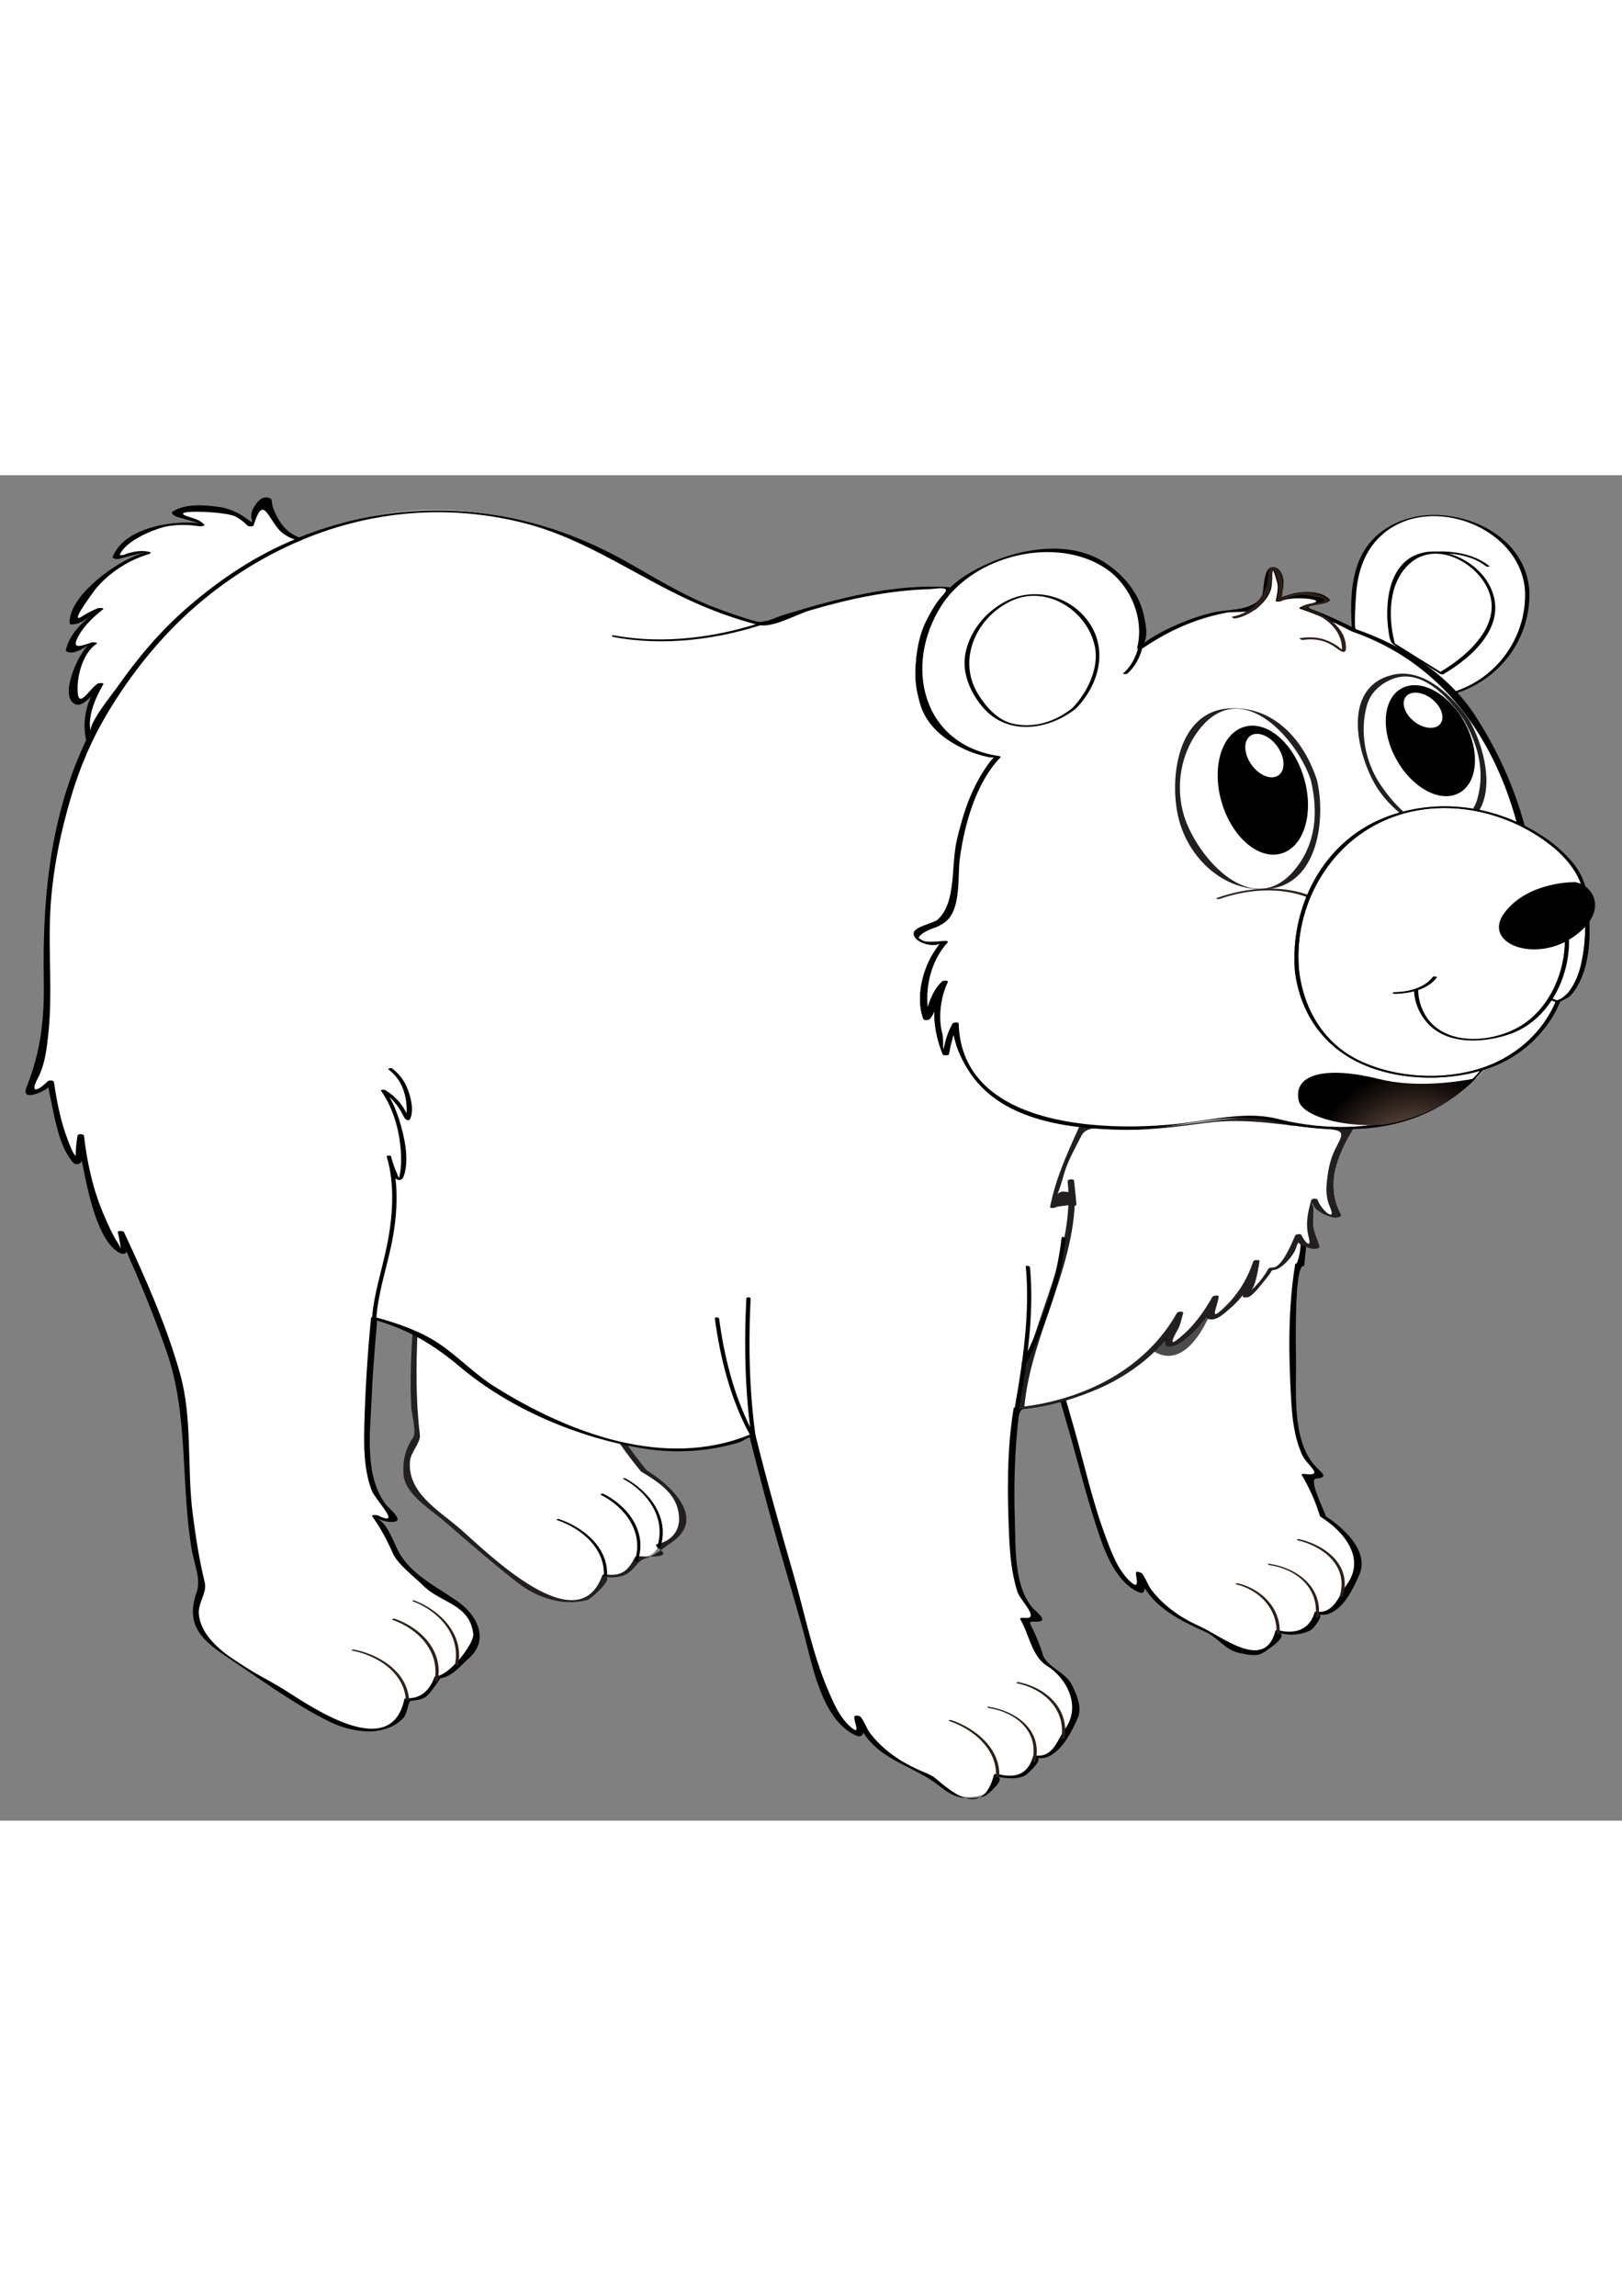
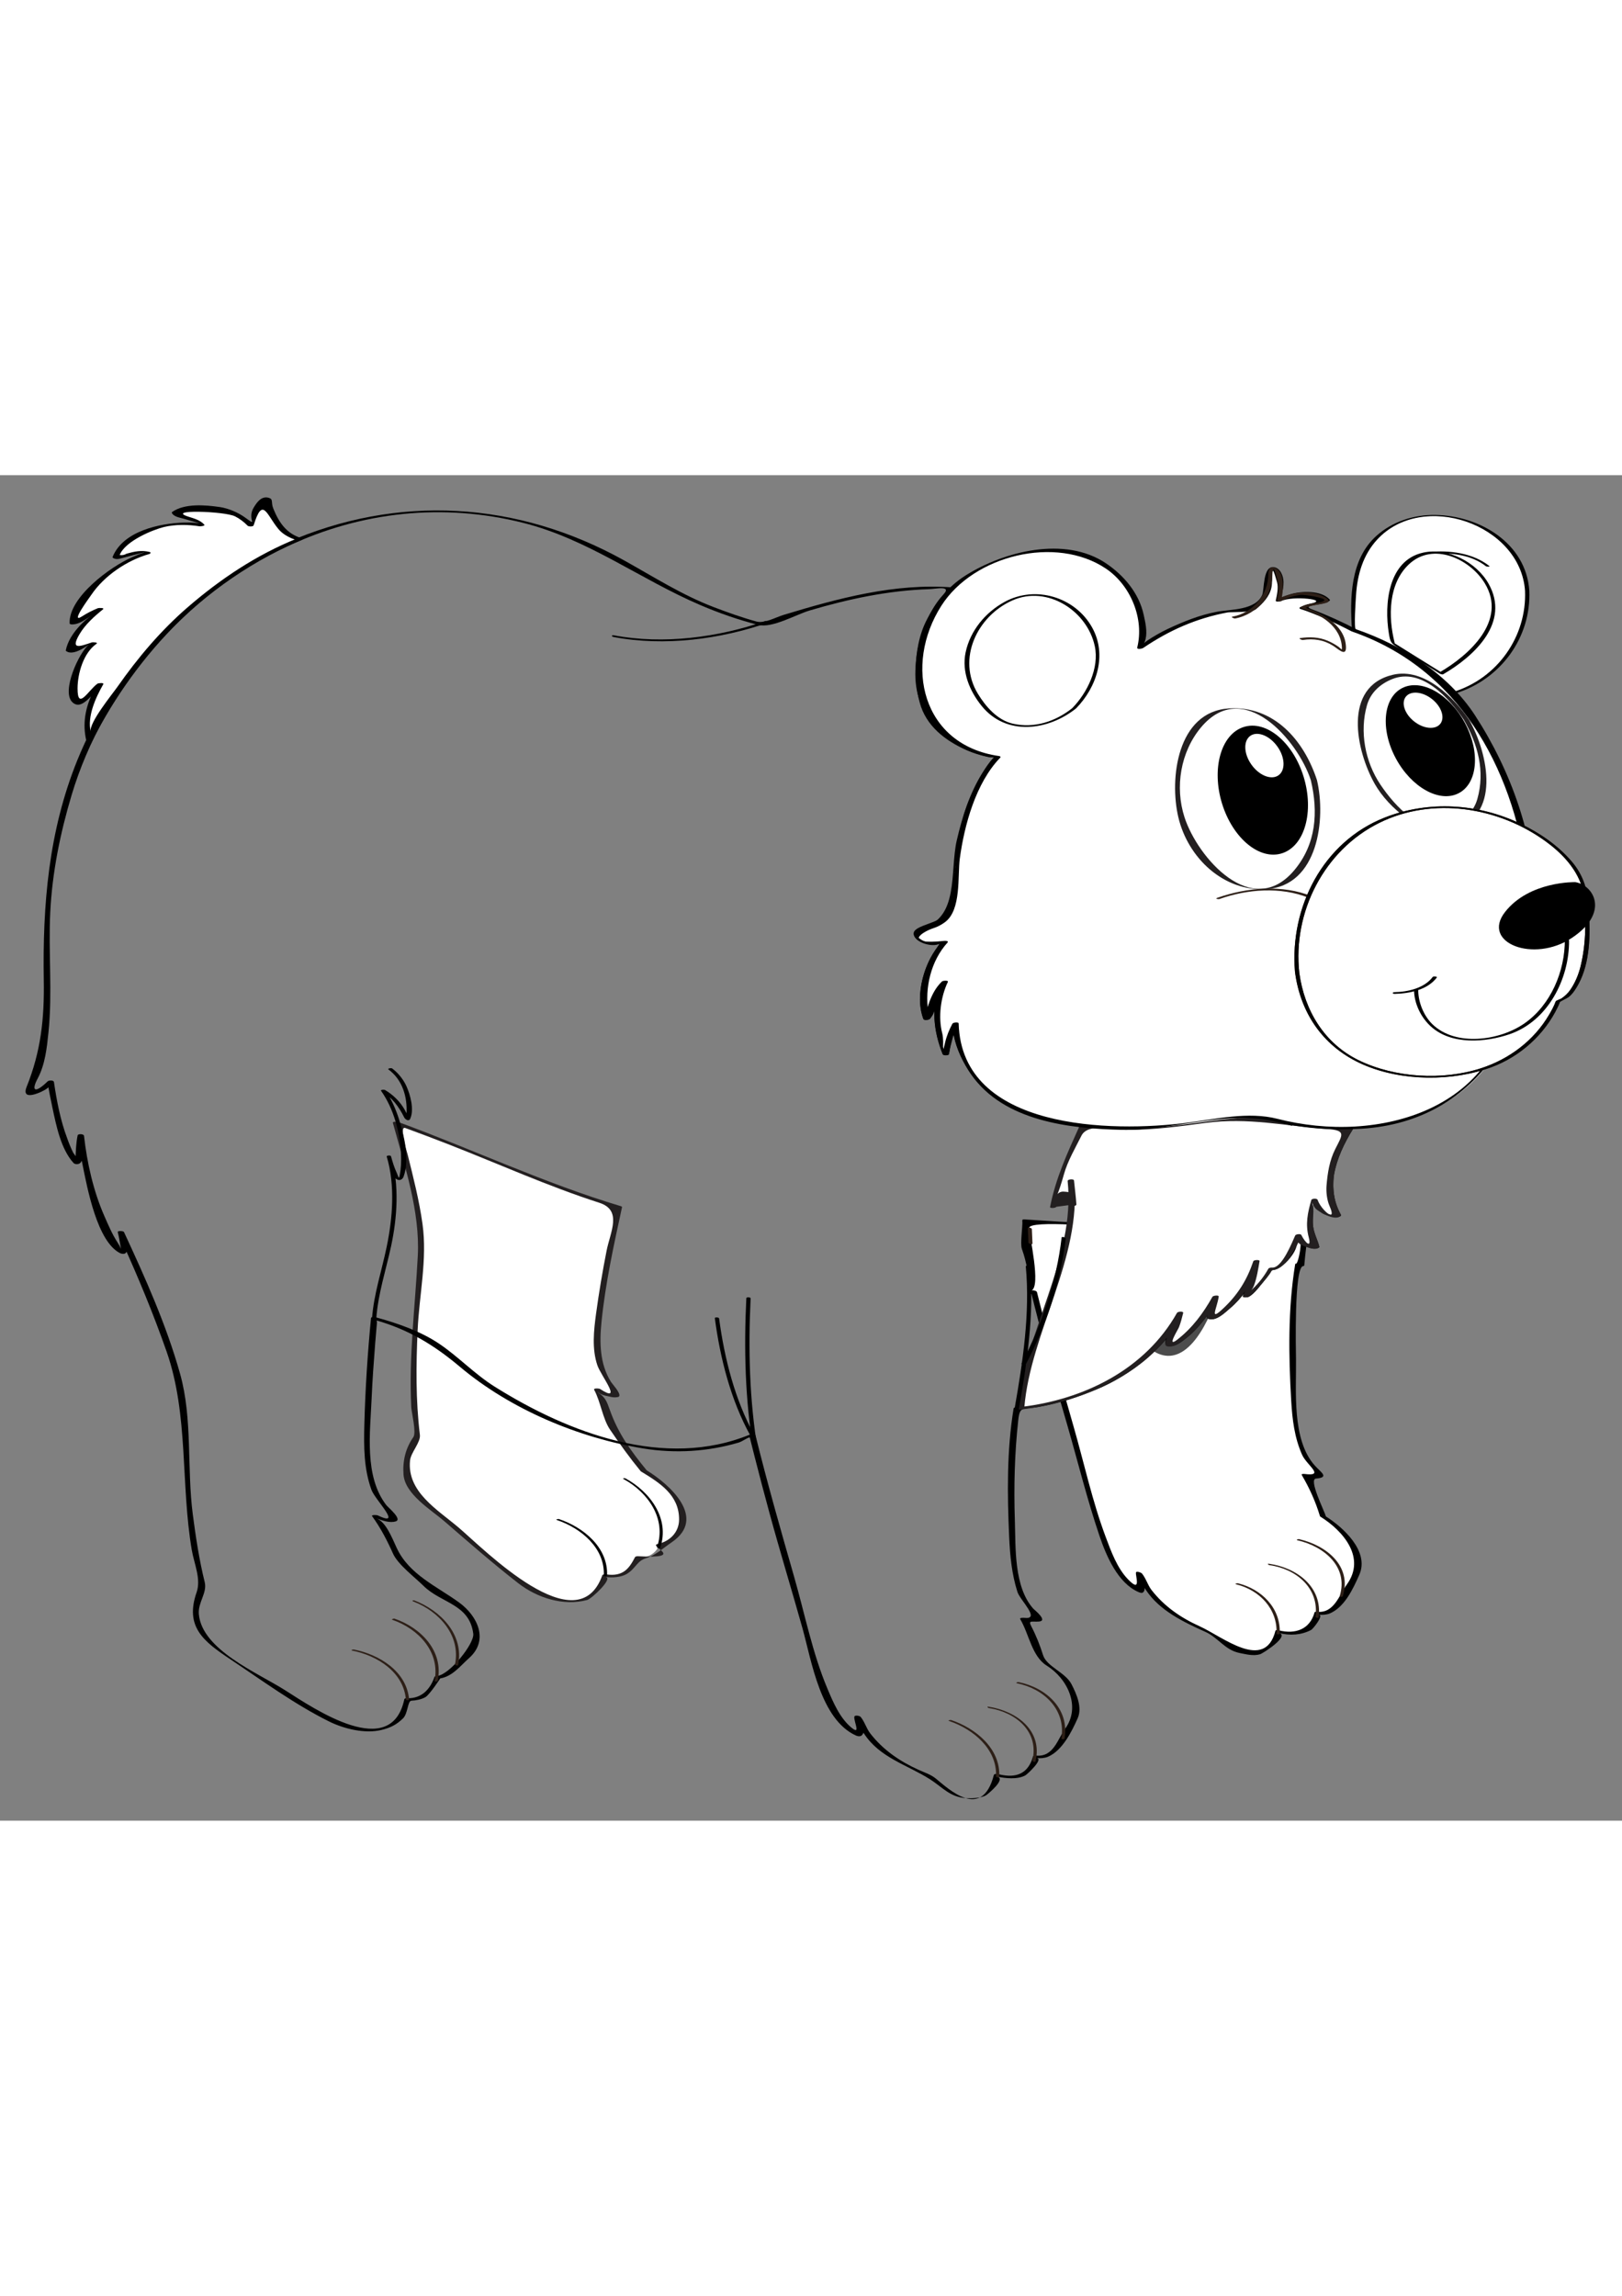
<svg xmlns="http://www.w3.org/2000/svg" viewBox="0 0 127.112 105.417" width="595" height="842" preserveAspectRatio="xMidYMid meet" data-scaled="true">
  <rect x="0" y="0" width="127.112" height="105.417" fill="#808080" stroke="none" />
  <g>
    <g>
      <g>
        <g>
          <g>
            <g>
              <path style="fill:#FFFFFF;" d="M50.448,78.004c-0.981-1.148-2.403-3.259-2.403-3.259s-0.604-2.089-1.235-3.106        c0,0,0.696,0.517,1.375,0.52c0.68,0.004-1.705-1.242-1.358-5.19c0.263-2.976,1.219-7.552,1.672-9.621        c-0.701-0.206-1.397-0.421-2.094-0.65c-4.308-1.412-8.438-3.37-12.686-4.959c-0.891-0.334-1.784-0.663-2.679-0.989        c0.5,1.795,1.066,3.987,1.473,5.993c0.893,4.42,0.409,3.791,0.028,9.289c-0.382,5.5,0.138,9.305,0.138,9.305        s-2.021,2.708,0.181,4.666c2.689,2.392,5.295,4.545,7.538,6.425c2.245,1.879,6.212,2.938,7.051-0.209        c0,0,1.903,0.364,2.562-1.419c0,0,1.169,0.153,1.656-0.971c0,0,1.442-0.23,1.723-1.473        C53.796,80.539,52.894,79.429,50.448,78.004z" />
              <g>
                <path style="fill:#231F20;" d="M50.689,77.98c-1.241-1.514-2.24-2.892-2.888-4.716c-0.262-0.738-0.36-1.026-1.003-1.444         c0.183,0.12,0.385,0.242,0.6,0.287c0.403,0.083,0.644,0.188,1.011,0.121c0.054-0.01,0.107-0.031,0.125-0.085         c0.088-0.268-0.534-0.913-0.664-1.121c-0.873-1.406-0.893-3.078-0.733-4.666c0.302-3.028,0.965-6.036,1.61-9.006         c0.012-0.052-0.094-0.08-0.123-0.088c-5.948-1.78-11.583-4.45-17.407-6.583c-0.048-0.017-0.464-0.068-0.428,0.065         c0.912,3.318,2.135,6.939,1.952,10.426c-0.207,3.975-0.711,7.854-0.511,11.853c0.021,0.422,0.418,1.981,0.161,2.346         c-0.615,0.875-0.845,1.876-0.769,2.929c0.112,1.547,2.184,2.778,3.194,3.653c1.904,1.647,3.814,3.318,5.803,4.864         c1.484,1.153,3.556,1.812,5.397,1.311c0.349-0.095,2.071-1.71,1.445-1.802c0.502,0.073,1.223,0.028,1.661-0.241         c0.702-0.43,0.789-1.017,1.503-1.23c0.749-0.224,1.385-0.819,2.01-1.244c2.81-1.907-0.171-4.554-1.973-5.653         c-0.113-0.068-0.584,0.004-0.434,0.096c1.483,0.904,3.001,1.85,2.99,3.774c-0.006,1.005-0.735,1.713-1.681,1.913         c-0.776,0.164,2.325,1.172-1.53,0.959c-0.06-0.003-0.207,0.004-0.241,0.07c-0.441,0.844-0.9,1.551-2.254,1.353         c-0.062-0.009-0.278-0.018-0.309,0.066c-1.935,5.438-9.258-2.03-11.244-3.721c-1.674-1.425-4.077-2.807-3.824-5.272         c0.065-0.635,0.844-1.417,0.771-2.01c-0.332-2.712-0.3-5.475-0.177-8.198c0.125-2.77,0.765-5.545,0.383-8.312         c-0.254-1.834-0.717-3.648-1.164-5.442c-0.01-0.039-0.702-2.274-0.194-2.088c1.164,0.426,2.323,0.863,3.478,1.315         c3.912,1.531,7.736,3.256,11.739,4.547c1.818,0.587,0.858,2.276,0.565,3.761c-0.322,1.636-0.6,3.279-0.824,4.932         c-0.179,1.321-0.335,2.759,0.106,4.049c0.275,0.804,2.052,3.047,0.205,1.843c-0.068-0.044-0.542-0.083-0.458,0.071         c0.504,0.929,0.666,2.266,1.235,3.106c0.758,1.118,1.546,2.214,2.403,3.259C50.303,78.145,50.768,78.076,50.689,77.98z" />
              </g>
            </g>
          </g>
          <g>
-             <path d="M47.072,79.879c1.934,0.967,3.421,2.979,2.668,5.184c-0.024,0.072,0.221,0.065,0.245-0.002       c0.763-2.239-0.736-4.275-2.702-5.259C47.223,79.773,46.991,79.837,47.072,79.879L47.072,79.879z" />
            <path d="M48.879,78.657c1.911,1.045,3.365,3.121,2.611,5.332c-0.022,0.063,0.221,0.128,0.246,0.056       c0.775-2.271-0.764-4.377-2.714-5.444C48.955,78.563,48.735,78.579,48.879,78.657L48.879,78.657z" />
            <path d="M43.63,81.856c1.897,0.639,3.792,2.196,3.689,4.358c-0.002,0.071,0.251,0.079,0.253,0.005       c0.103-2.196-1.837-3.782-3.763-4.432C43.751,81.768,43.51,81.815,43.63,81.856L43.63,81.856z" />
          </g>
        </g>
        <g>
          <g>
            <g>
              <path style="fill:#FFFFFF;" d="M103.682,81.58c0,0-0.674-2.274-1.266-2.947c-0.589-0.674,0.506,0.084,1.013-0.168        c0.504-0.254-1.264-0.506-1.77-3.706c-0.504-3.2-0.421-10.105,0.085-12.885c0,0,0.079-0.004,0.225-0.02        c0.066-0.941,0.182-1.871,0.342-2.784c-6.274,0.061-12.541-0.053-18.785-0.436c-1.058-0.065-2.115-0.14-3.17-0.214        c0.043,0.332,0.069,0.669,0.069,1.013c0,0.413-0.038,0.818-0.104,1.214c0.354,0.879,0.553,1.833,0.553,2.828        c0,0.195-0.009,0.387-0.024,0.579c0.061-0.024,0.119-0.047,0.178-0.075c0,0,1.433,5.811,2.528,9.348        c0,0,0.981,3.368,1.878,6.624c0.899,3.256,1.685,5.614,3.146,6.961c1.459,1.347,0.672-0.225,0.672-0.785        c0-0.562,0.366,1.6,2.808,3.115c2.441,1.516,2.694,1.095,3.705,2.19c0,0,1.178,1.093,2.779,0.841        c0.8-0.126,1.578-0.632,1.651-1.674c0,0,2.727,0.748,3.066-1.441c0,0,1.684,0.253,2.188-1.853c0,0,0.927-0.674,0.927-1.853        C106.376,83.768,105.195,82.422,103.682,81.58z" />
              <g>
                <path d="M103.922,81.613c-0.158-0.521-1.385-2.95-0.794-2.999c1.089-0.091,0.392-0.478-0.106-1.038         c-1.788-2.009-1.43-5.809-1.457-8.296c-0.008-0.65-0.162-7.251,0.559-7.314c0.023-0.002,0.085-0.016,0.088-0.05         c0.082-0.936,0.195-1.856,0.342-2.784c0.02-0.126-0.265-0.177-0.344-0.176c-7.328,0.061-14.643-0.137-21.955-0.65         c-0.058-0.004-0.146,0.008-0.139,0.082c0.045,0.442-0.182,1.808-0.034,2.227c0.391,1.114,0.576,2.187,0.526,3.379         c-0.007,0.151,0.338,0.206,0.439,0.164c-0.232-0.228-0.302-0.23-0.209-0.006c0.08,0.323,0.162,0.645,0.243,0.968         c0.294,1.166,0.599,2.331,0.907,3.493c0.521,1.961,1.104,3.903,1.665,5.852c0.831,2.881,1.55,5.806,2.514,8.646         c0.526,1.551,1.423,3.673,3.041,4.389c0.089,0.039,0.282,0.114,0.37,0.032c0.219-0.203,0.094-0.466,0.036-0.731         c-0.055-0.248-0.663-0.973-0.317-0.286c0.15,0.3,0.313,0.53,0.498,0.814c1.061,1.624,2.963,2.528,4.669,3.295         c1.005,0.451,1.534,1.431,2.688,1.657c0.512,0.101,1.063,0.25,1.588,0.099c0.258-0.074,2.361-1.449,1.494-1.664         c0.86,0.213,1.729,0.168,2.517-0.242c0.141-0.073,1.019-1.156,0.608-1.197c0.269,0.026,0.598,0.01,0.845-0.093         c1.163-0.485,1.83-1.926,2.317-3.021c0.834-1.871-1.313-3.769-2.651-4.606c-0.104-0.065-0.594-0.085-0.377,0.051         c1.779,1.112,3.573,3.208,2.056,5.304c-0.607,0.837-0.996,2.272-2.329,2.14c-0.05-0.005-0.182-0.022-0.201,0.048         c-0.373,1.331-1.498,1.728-2.799,1.406c-0.054-0.013-0.244-0.053-0.267,0.036c-0.834,3.231-4.155,0.449-5.929-0.35         c-1.478-0.666-2.79-1.565-3.786-2.855c-0.299-0.387-0.438-0.923-0.752-1.293c-0.052-0.061-0.443-0.214-0.464-0.065         c-0.041,0.29,0.437,1.614-0.604,0.548c-0.876-0.899-1.339-2.197-1.771-3.35c-1.049-2.796-1.688-5.777-2.514-8.646         c-1.004-3.494-1.993-6.987-2.866-10.517c-0.032-0.129-0.337-0.177-0.438-0.135c0.768-0.322-0.158-4.262-0.182-4.894         c-0.024-0.668,6.305-0.056,6.925-0.027c2.634,0.121,5.271,0.182,7.907,0.221c1.32,0.019,2.64,0.022,3.96,0.024         c0.66,0,1.32-0.003,1.98-0.007c0.942-0.005,0.324,2.555,0.169,2.569c-0.026,0.003-0.082,0.016-0.088,0.05         c-0.573,3.505-0.518,7.172-0.311,10.707c0.086,1.456,0.254,2.881,0.852,4.226c0.37,0.834,1.859,1.718,0.171,1.502         c-0.027-0.003-0.252-0.012-0.199,0.077c0.61,1.041,1.075,2.066,1.427,3.223C103.484,81.687,103.963,81.75,103.922,81.613z" />
              </g>
            </g>
          </g>
          <g>
            <path style="fill:#2D1F17;" d="M80.546,58.991c0.015,0.378,0.032,0.756,0.051,1.134c0.006,0.094,0.325,0.183,0.317,0.077       c-0.02-0.378-0.034-0.756-0.049-1.135C80.861,58.974,80.544,58.883,80.546,58.991L80.546,58.991z" />
          </g>
          <radialGradient id="SVGID_1_" cx="1309.705" cy="-305.185" r="20.864" fx="1303.411" fy="-309.359" gradientTransform="matrix(0.972 -0.236 -0.236 -0.972 -1265.268 62.243)" gradientUnits="userSpaceOnUse">
            <stop offset="0.241" style="stop-color:#5C493D" />
            <stop offset="0.386" style="stop-color:#4C3D33" />
            <stop offset="0.668" style="stop-color:#231C17" />
            <stop offset="0.883" style="stop-color:#000000" />
          </radialGradient>
          <path style="opacity:0.7;fill:url(#SVGID_1_);" d="M85.119,58.719c0.874,3.054,1.776,4.727,1.776,4.727      c4.422,10.372,8.216,4.639,9.853-4.369C92.866,59.044,88.988,58.931,85.119,58.719z" />
        </g>
        <g>
          <g>
            <g>
              <g>
-                 <path style="fill:#FFFFFF;" d="M104.271,54.858c0.208-1.534,0.904-2.701,1.548-3.712c-3.37,0.095-6.012-0.668-6.012-0.668         c-4.127-0.757-9.178,1.769-17.01,0.169c-7.831-1.6-7.916-7.664-7.916-7.664c-0.506,0.758-0.759,2.358-0.759,2.358         c-1.431-3.031-0.083-5.642-0.083-5.642c-1.348,1.01-1.348,4.716-1.602,1.769c-0.251-2.947,1.602-4.884,1.602-4.884         c-1.685,0.336-2.19-0.505-2.19-0.505c-0.168-1.179,2.634,0.501,2.864-3.538c0.42-7.41,3.452-10.442,3.452-10.442         s-4.547-0.59-5.728-3.959c-0.87-2.488-0.647-6.476,2.219-9.247c-1.718-0.159-4.553-0.104-8.702,0.911         c-0.295,0.072-0.58,0.144-0.859,0.216c-0.077,0.021-0.153,0.042-0.23,0.063c-0.219,0.057-0.433,0.113-0.642,0.171         c-0.057,0.016-0.117,0.032-0.176,0.048c-0.261,0.073-0.518,0.145-0.769,0.217c-0.034,0.01-0.069,0.021-0.105,0.031         c-0.222,0.063-0.437,0.127-0.648,0.191c-0.053,0.016-0.106,0.031-0.157,0.046c-0.799,0.24-1.539,0.472-2.247,0.691         c-0.094,0.028-0.187,0.057-0.281,0.085c-0.096,0.03-0.192,0.06-0.287,0.088l0,0c-0.013-0.002-4.721-1.177-8.755-3.701         C46.969,5.56,36.034-0.613,23.581,5.044c0,0-0.047-0.007-0.122-0.026c-2.54,1.002-11.139,5.06-16.452,15.735         c0,0-3.704,7.241-3.368,17.011c0.338,9.768-1.347,9.431-1.347,10.441c0,1.01,1.685-0.674,1.685-0.674         s0.504,3.538,1.514,5.559c1.013,2.021,0.507-0.337,0.843-1.348c0,0,0.449,4.323,2.245,7.691         c1.797,3.369,0.898-0.112,0.898-0.112s2.358,5.053,3.818,9.319c1.461,4.266,0.899,3.706,1.234,9.206         c0.338,5.501,1.349,9.208,1.349,9.208s-1.652,2.948,0.785,4.603c2.976,2.021,5.839,3.817,8.31,5.39         c2.47,1.571,6.539,2.105,6.96-1.124c0,0,1.937,0.113,2.358-1.74c0,0,1.18,0,1.517-1.179c0,0,1.4-0.416,1.516-1.684         c0.168-1.853-0.87-2.836-3.481-3.93c-1.121-1.01-2.806-2.919-2.806-2.919s-0.87-1.992-1.63-2.919c0,0,0.76,0.421,1.434,0.337         c0.672-0.084-1.853-1.011-2.022-4.969c-0.168-3.958,0.506-10.862,0.506-10.862s4.464,1.178,6.231,3.115         c1.769,1.938,14.148,10.189,23.411,6.064c0,0,1.431,5.81,2.524,9.346c0,0,0.983,3.37,1.883,6.625         c0.896,3.257,1.682,5.614,3.142,6.961c1.462,1.347,0.674-0.225,0.674-0.786c0-0.561,0.366,1.6,2.808,3.116         c2.441,1.515,2.695,1.095,3.707,2.189c0,0,1.178,1.094,2.777,0.842c0.801-0.126,1.578-0.631,1.654-1.674         c0,0,2.725,0.748,3.063-1.442c0,0,1.684,0.253,2.188-1.852c0,0,0.927-0.674,0.927-1.853c0-1.686-1.18-3.031-2.696-3.875         c0,0-0.672-2.273-1.261-2.946c-0.59-0.674,0.504,0.084,1.01-0.169c0.506-0.252-1.264-0.505-1.77-3.705         c-0.504-3.2-0.421-10.105,0.085-12.884c0,0,9.179-0.59,12.8-7.495c0,0-0.338,1.432-0.842,2.273         c-0.506,0.842,2.021-0.421,3.621-3.537c0,0-0.084,0.842-0.421,1.515c-0.338,0.674,2.694-1.01,3.622-4.294         c0,0-0.338,2.106-0.76,2.61c-0.421,0.506,1.349-0.673,1.938-2.021c0,0,0.928,0.169,2.105-2.609c0,0,0.336,0.841,1.178,0.926         c0.843,0.084-1.01-0.59,0.086-3.706c0,0,0.253,1.011,1.431,1.179C105.617,58.141,103.85,57.973,104.271,54.858z" />
                <g>
                  <path d="M104.52,54.873c0.266-1.374,0.808-2.514,1.538-3.686c0.075-0.121-0.249-0.142-0.3-0.141          c-2.575,0.017-5.008-0.821-7.541-0.812c-3.188,0.011-6.327,0.744-9.515,0.848c-5.122,0.168-13.384-1.529-13.571-8.084          c-0.004-0.141-0.432-0.164-0.489-0.056c-0.296,0.56-0.202,0.357-0.432,0.975c-0.478,1.284,0.167,1.885-0.368-0.159          c-0.329-1.258-0.126-2.847,0.437-4.018c0.076-0.16-0.396-0.164-0.479-0.082c-0.477,0.468-0.729,0.977-0.968,1.588          c-0.388,0.988-0.026,1.451-0.145,0.236c-0.168-1.712,0.43-3.58,1.591-4.858c0.094-0.104-0.262-0.146-0.3-0.141          c-2.563,0.272-1.852-0.636-0.815-0.978c0.317-0.105,0.672-0.219,0.906-0.473c1.313-1.427,0.972-3.908,1.272-5.702          c0.407-2.432,1.286-5.358,3.063-7.19c0.07-0.073-0.135-0.128-0.167-0.133c-6.798-0.979-7.512-8.661-3.342-13.072          c0.085-0.09-0.201-0.138-0.233-0.141c-4.515-0.353-8.965,0.848-13.246,2.149c-0.676,0.206-1.498,0.697-2.148,0.519          c-1.133-0.312-2.241-0.708-3.338-1.127c-2.488-0.951-4.697-2.367-7.011-3.655c-8.354-4.65-17.765-5.228-26.515-1.372          C15.118,8.521,9.021,15.002,6.051,22.351C3.813,27.885,3.333,33.66,3.431,39.57c0.051,3.041-0.233,5.582-1.341,8.345          c-0.498,1.241,1.29,0.369,1.566,0.158c0.775-0.593,0.125-0.195,0.081-0.487c0.098,0.655,0.23,1.303,0.368,1.951          c0.302,1.422,0.662,3.247,1.654,4.348C5.86,53.997,6.088,54,6.215,53.937c0.433-0.217,0.244-1.345,0.276-1.749          c0.015-0.18-0.444-0.707-0.347,0.015c0.082,0.608,0.201,1.21,0.324,1.811c0.371,1.831,1.148,6.069,2.96,6.946          c0.106,0.051,0.33,0.08,0.42-0.019c0.701-0.768-1.021-2.512-0.265-0.846c1.273,2.802,2.451,5.651,3.469,8.556          c1.741,4.969,1.097,10.393,1.976,15.554c0.187,1.093,0.744,2.273,0.38,3.319c-0.94,2.702,0.537,3.844,2.647,5.25          c2.502,1.668,5.031,3.527,7.728,4.867c1.159,0.576,2.818,0.988,4.113,0.668c0.709-0.175,1.172-0.406,1.688-0.908          c0.393-0.382,0.351-1.372,0.657-1.384c0.343-0.014,0.804-0.104,1.104-0.283c0.328-0.196,1.161-1.464,1.154-1.463          c0.97-0.162,1.582-0.99,2.261-1.593c1.573-1.399,0.671-3.294-0.766-4.345c-1.736-1.269-3.941-2.194-4.908-4.292          c-0.369-0.801-0.861-2.062-1.591-2.306c0.45,0.151,1.032,0.382,1.515,0.233c0.545-0.167-0.591-1.085-0.74-1.279          c-1.734-2.254-1.262-5.677-1.148-8.331c0.063-1.452,0.168-2.902,0.281-4.351c0.04-0.515,0.086-1.029,0.132-1.543          c0.043-0.48-0.313-0.322-0.123-0.268c2.607,0.737,4.597,1.949,6.637,3.665c3.964,3.335,9.293,5.564,14.366,6.393          c2.501,0.409,5.043,0.252,7.47-0.46c0.323-0.095,0.847-0.507,0.881-0.371c0.119,0.478,0.24,0.956,0.361,1.433          c0.376,1.482,0.767,2.961,1.169,4.436c0.822,3.023,1.742,6.021,2.588,9.037c0.713,2.548,1.417,7.191,4.223,8.429          c0.116,0.052,0.317,0.076,0.419-0.019c0.757-0.704-1.289-2.402,0.185-0.144c1.24,1.9,3.379,2.439,5.18,3.585          c0.965,0.615,1.558,1.396,2.822,1.473c0.391,0.023,1.191,0.007,1.565-0.23c0.157-0.1,1.618-1.302,0.848-1.461          c0.671,0.139,1.579,0.245,2.214-0.086c0.168-0.087,1.459-1.304,0.91-1.359c0.267,0.026,0.62-0.001,0.866-0.104          c1.124-0.469,1.866-1.958,2.339-3.021c0.381-0.855-0.102-1.924-0.484-2.666c-0.482-0.935-1.943-1.375-2.227-2.273          c-0.246-0.78-0.544-1.536-0.923-2.261c-0.271-0.516,0.056-0.33,0.604-0.377c0.732-0.062-0.381-0.928-0.447-1.004          c-1.531-1.72-1.376-4.766-1.447-6.931c-0.086-2.609-0.021-5.244,0.266-7.839c0.128-1.157,0.341-0.82,1.574-1.035          c1.629-0.283,3.208-0.792,4.724-1.444c1.803-0.776,3.4-1.908,4.775-3.3c0.442-0.447,0.812-0.958,1.177-1.466          c0.281-0.391,0.284-1.524,0.033-0.621c-0.168,0.604-0.936,1.417-0.717,1.983c0.028,0.071,0.178,0.082,0.236,0.087          c0.567,0.046,1.035-0.38,1.454-0.708c0.649-0.508,1.162-1.17,1.655-1.822c0.432-0.32,0.521-0.692,0.268-1.119          c-0.07,0.499-0.309,0.895-0.41,1.381c-0.008,0.036,0.047,0.063,0.068,0.075c0.61,0.34,1.37-0.446,1.779-0.79          c0.89-0.748,1.696-1.877,2.067-2.979c0.286-0.849-0.318-0.422-0.437,0.159c-0.135,0.663-0.348,1.221-0.639,1.834          c-0.072,0.152,0.339,0.151,0.411,0.122c0.675-0.272,1.773-2.107,1.909-2.119c0.42-0.035,0.707-0.272,1.007-0.551          c0.467-0.435,1.164-1.349,0.834-2.015c0.125,0.252,0.42,0.591,0.685,0.679c0.287,0.096,0.796,0.35,1.108,0.126          c0.021-0.01,0.033-0.026,0.037-0.048c-0.139-0.557-0.423-1.03-0.493-1.627c-0.09-0.76,0.154-1.167-0.104-1.935          c0.147,0.436,0.469,0.656,0.818,0.911c0.171,0.125,1.204,0.498,1.47,0.2c0.013-0.017,0.014-0.035,0.003-0.053          C104.528,56.954,104.424,56.041,104.52,54.873c0.012-0.14-0.486-0.175-0.498-0.03c-0.07,0.84-0.07,1.578,0.169,2.382          c0.073,0.247,0.227,0.474,0.37,0.685c-0.732-1.082-1.042-0.328-1.311-1.128c-0.042-0.124-0.453-0.133-0.492-0.003          c-0.29,1-0.464,1.875-0.196,2.894c0.217,0.826-0.153,0.743-0.575-0.111c-0.051-0.103-0.428-0.144-0.481-0.029          c-0.227,0.492-1.041,2.61-1.86,2.551c-0.06-0.004-0.208-0.007-0.245,0.059c-0.328,0.587-0.675,1.038-1.142,1.521          c-0.538,0.557-0.348,0.839-0.132,0.253c0.276-0.75,0.452-1.52,0.585-2.307c0.022-0.135-0.453-0.169-0.5-0.03          c-0.484,1.437-1.191,2.564-2.274,3.606c-1.435,1.38-0.569,0.214-0.427-0.796c0.018-0.136-0.432-0.158-0.489-0.056          c-0.782,1.397-1.704,2.67-3.058,3.566c0.228-0.15,0.633-1.711,0.768-2.247c0.031-0.125-0.431-0.16-0.489-0.056          c-2.5,4.454-7.593,7.078-12.621,7.436c-0.055,0.004-0.177,0.012-0.188,0.085c-0.541,3.303-0.498,6.74-0.348,10.074          c0.066,1.465,0.203,2.907,0.649,4.308c0.204,0.64,1.864,2.194,0.532,2.023c-0.041-0.005-0.388-0.02-0.314,0.104          c0.699,1.186,0.912,2.913,2.073,3.639c1.646,1.028,2.692,3.228,1.448,4.944c-0.586,0.809-0.915,2.24-2.27,2.106          c-0.071-0.007-0.23-0.005-0.256,0.084c-0.34,1.217-1.18,1.75-2.682,1.379c-0.086-0.021-0.347-0.065-0.381,0.063          c-0.936,3.593-3.529,1.106-4.558,0.267c-0.378-0.308-0.894-0.475-1.329-0.671c-1.48-0.667-2.804-1.571-3.803-2.863          c-0.303-0.392-0.439-0.923-0.752-1.293c-0.07-0.083-0.469-0.166-0.492-0.003c-0.051,0.359,0.537,1.476-0.218,0.854          c-0.923-0.76-1.44-1.994-1.891-3.063c-1.171-2.776-1.772-5.846-2.601-8.737c-1.057-3.682-2.108-7.361-3.027-11.081          c-0.033-0.137-0.32-0.138-0.421-0.096c-6.694,2.765-14.23-0.112-20.022-3.741c-1.572-0.984-2.811-2.319-4.325-3.347          c-1.461-0.992-3.294-1.628-4.992-2.089c-0.069-0.019-0.368-0.065-0.38,0.064c-0.267,2.775-0.449,5.561-0.521,8.348          c-0.045,1.739-0.043,3.451,0.556,5.103c0.29,0.803,2.524,2.976,0.479,1.998c-0.052-0.024-0.517-0.059-0.423,0.072          c0.659,0.907,1.174,1.896,1.63,2.919c0.388,0.87,1.734,1.879,2.387,2.529c1.387,1.38,3.612,1.412,3.907,3.762          c0.097,0.774-1.886,3.25-2.857,3.309c-0.066,0.004-0.164,0.013-0.189,0.085c-0.333,0.952-0.998,1.677-2.103,1.655          c-0.067-0.001-0.235-0.009-0.255,0.084c-1.038,4.844-6.995,0.784-9.33-0.703c-2.154-1.372-6.521-3.158-6.773-5.969          c-0.081-0.91,0.669-1.67,0.462-2.503c-0.433-1.745-0.702-3.53-0.935-5.312c-0.473-3.626-0.005-7.477-0.995-11.013          c-1.067-3.811-2.729-7.517-4.394-11.101c-0.053-0.113-0.52-0.117-0.492-0.003c0.089,0.353,0.156,0.707,0.209,1.066          c0.061,0.419,0.108,0.262-0.22-0.245c-0.423-0.652-0.733-1.382-1.044-2.091c-0.857-1.957-1.352-4.155-1.59-6.278          c-0.016-0.146-0.469-0.174-0.498-0.03c-0.128,0.603-0.138,1.198-0.168,1.811c0.281,0.252,0.22,0.099-0.184-0.46          c-0.177-0.361-0.331-0.732-0.463-1.113c-0.532-1.398-0.824-2.938-1.043-4.418c-0.024-0.161-0.402-0.141-0.489-0.056          c-0.98,0.954-1.326,0.793-0.782-0.23c0.581-1.092,0.718-2.398,0.842-3.606c0.322-3.127-0.016-6.278,0.14-9.412          c0.154-3.114,0.782-6.205,1.676-9.187c2.532-8.449,8.942-15.737,16.91-19.481c5.802-2.726,12.196-3.412,18.443-1.848          c5.124,1.283,9.168,4.422,13.938,6.46c1.457,0.622,2.981,1.155,4.518,1.544c1.093,0.277,2.951-0.811,4.028-1.13          c3.048-0.903,6.174-1.57,9.358-1.67c0.599-0.018,1.854-0.337,1.07,0.493c-0.512,0.541-0.871,1.206-1.221,1.856          c-0.648,1.205-0.86,2.613-0.919,3.96c-0.158,3.633,2.305,6.082,5.701,6.827c0.594,0.13,0.547-0.08,0.364,0.126          c-0.302,0.34-0.551,0.726-0.794,1.108c-1.019,1.604-1.599,3.46-2.027,5.295c-0.574,2.46,0.242,6.228-2.861,6.894          c-0.509,0.109-0.667,0.473-0.298,0.833c0.209,0.204,0.621,0.351,0.893,0.38c0.936,0.1,1.165-0.355,0.539,0.564          c-0.967,1.417-1.504,3.684-0.893,5.322c0.048,0.129,0.365,0.1,0.455,0.051c0.184-0.101,0.204-0.377,0.26-0.558          c0.176-0.582,0.355-1.102,0.631-1.656c0.085-0.17,0.211-1.054-0.018-0.523c-0.767,1.783-0.507,3.703,0.188,5.45          c0.046,0.114,0.468,0.142,0.491,0.003c0.15-0.869,0.287-1.464,0.261-2.369c0.006,0.209,0.039,0.417,0.071,0.624          c0.143,0.926,0.508,1.8,0.957,2.616c1.774,3.223,5.512,4.311,8.892,4.821c4.491,0.677,8.794-0.43,13.256-0.611          c1.605-0.065,3.126,0.484,4.709,0.651c0.199,0.021,3.022,0.083,2.739,0.537c-0.635,1.018-1.01,2.049-1.234,3.218          C103.996,54.97,104.491,55.024,104.52,54.873z" />
                </g>
              </g>
            </g>
            <g>
              <g>
                <path style="fill:#FFFFFF;" d="M80.021,73.098c0.057-1.224,0.283-2.443,0.722-3.634c0.846-2.301,1.104-4.509,1.938-6.816         c0.615-1.707,1.548-5.545,1.238-7.37c-0.008-0.049,0.206,1.917,0.188,1.876c0.23-0.746-0.852-1.351-1.196-0.59         c-0.115,0.254-0.24,0.502-0.369,0.747c0.222-1.137,0.442-2.285,0.879-3.324c0.432-1.03,1.008-1.978,1.429-3.004         c6.683,0.833,11.204-1.194,14.958-0.505c0,0,2.642,0.764,6.012,0.668c-0.644,1.01-1.34,2.177-1.548,3.712         c-0.421,3.115,1.347,3.283,0.168,3.115c-1.178-0.168-1.431-1.179-1.431-1.179c-1.096,3.116,0.757,3.79-0.086,3.706         c-0.842-0.085-1.178-0.926-1.178-0.926c-1.178,2.779-2.105,2.609-2.105,2.609c-0.589,1.349-2.358,2.527-1.938,2.021         c0.422-0.504,0.76-2.61,0.76-2.61c-0.928,3.285-3.96,4.969-3.622,4.294c0.337-0.673,0.421-1.515,0.421-1.515         c-1.601,3.116-4.127,4.379-3.621,3.537c0.504-0.841,0.842-2.273,0.842-2.273C89.271,71.756,81.701,72.914,80.021,73.098z" />
                <g>
                  <path style="fill:#231F20;" d="M80.27,73.077c0.483-5.912,4.535-11.787,3.897-17.819c-0.015-0.144-0.513-0.099-0.498,0.042          c0.063,0.625,0.147,1.25,0.188,1.876c0.166-0.014,0.332-0.028,0.498-0.042c-0.058-0.719-0.304-0.987-1.022-1.005          c-0.909-0.022-0.849,1.859,0.039-1.337c0.296-1.066,0.889-2.061,1.379-3.045c0.526-1.057,2.805-0.463,3.633-0.458          c2.033,0.012,4.062-0.272,6.072-0.539c3.388-0.448,6.224,0.237,9.55,0.475c1.529,0.109,1.199,0.448,0.633,1.575          c-0.453,0.902-0.6,1.866-0.682,2.858c-0.041,0.497,0.032,1.138,0.237,1.602c0.63,1.418-0.671,0.306-0.938-0.487          c-0.043-0.128-0.454-0.112-0.491,0.015c-0.29,0.997-0.475,1.891-0.203,2.921c0.238,0.908-0.275,0.435-0.58-0.182          c-0.057-0.113-0.433-0.064-0.48,0.04c-0.229,0.495-1.026,2.57-1.805,2.514c-0.084-0.006-0.254,0.01-0.301,0.095          c-0.4,0.715-0.895,1.3-1.514,1.837c-0.085,0.074,0.236-0.107,0.396-0.541c0.222-0.602,0.324-1.27,0.431-1.899          c0.021-0.118-0.451-0.104-0.491,0.015c-0.479,1.42-1.175,2.56-2.263,3.606c-1.262,1.214-0.581,0.11-0.447-0.841          c0.019-0.135-0.438-0.081-0.491,0.015c-0.725,1.295-1.571,2.435-2.75,3.356c-0.888,0.694,0.053-0.777,0.127-0.971          c0.139-0.356,0.235-0.739,0.328-1.109c0.042-0.164-0.422-0.124-0.484-0.013c-2.494,4.432-7.298,6.795-12.227,7.369          c-0.291,0.034-0.277,0.233,0.018,0.199c2.572-0.299,5.057-1.079,7.346-2.289c1.434-0.758,2.83-1.815,3.855-3.074          c0.285-0.33,0.55-0.674,0.796-1.034c0.287-0.396,0.309-1.503,0.061-0.613c-0.125,0.448-0.884,1.584-0.729,1.983          c0.028,0.074,0.123,0.075,0.19,0.081c0.58,0.047,1.09-0.41,1.513-0.741c0.646-0.505,1.162-1.177,1.651-1.826          c0.789-1.044,0.233-1.467-0.146,0.333c0.006,0.022,0.018,0.038,0.039,0.047c0.588,0.328,1.41-0.49,1.789-0.808          c0.941-0.791,1.585-1.874,2.08-2.979c0.212-0.474-0.268-0.589-0.429,0.204c-0.146,0.715-0.346,1.206-0.644,1.833          c-0.066,0.141,0.324,0.103,0.376,0.081c0.387-0.156,2.103-2.091,1.829-2.111c0.438,0.032,0.813-0.288,1.106-0.562          c0.405-0.378,0.665-0.922,0.928-1.396c0.495-0.896-0.484-0.277,0.571,0.077c0.357,0.12,0.802,0.341,1.154,0.088          c0.02-0.013,0.029-0.031,0.03-0.053c-0.142-0.569-0.422-1.021-0.493-1.627c-0.064-0.539,0.074-1.513-0.099-1.864          c0.106,0.216,0.206,0.458,0.409,0.607c0.307,0.224,1.447,0.917,1.854,0.461c0.025-0.028,0.039-0.043,0.02-0.079          c-1.27-2.292-0.323-4.705,0.973-6.783c0.054-0.085-0.146-0.108-0.184-0.108c-2.811,0.018-5.469-0.847-8.25-0.805          c-4.289,0.064-8.317,1.109-12.66,0.647c-0.089-0.01-0.313-0.016-0.36,0.09c-0.961,2.139-1.855,4.044-2.314,6.355          c-0.024,0.123,0.439,0.091,0.491-0.015c0.358-0.047,0.716-0.095,1.074-0.142c0.012,0.142,0.508,0.102,0.498-0.042          c-0.041-0.627-0.126-1.251-0.188-1.876c-0.166,0.014-0.332,0.028-0.498,0.042c0.64,6.047-3.411,11.872-3.897,17.819          C79.762,73.244,80.257,73.233,80.27,73.077z" />
                </g>
              </g>
            </g>
            <g>
              <g>
                <path style="fill:#FFFFFF;" d="M23.459,5.018c-0.451-0.112-2.041-0.679-2.472-3.129c0,0-0.675-0.505-1.349,2.022         c0,0-1.684-1.854-4.717-1.347c-3.03,0.505,0.506,0.673,0.845,1.347c0,0-3.707-0.674-5.897,1.516         c-2.187,2.189,0.675,0.168,1.687,0.674c0,0-3.2,0.841-5.053,3.873c-1.854,3.031-0.17,1.01,1.347,0.506         c0,0-1.517,1.178-2.19,2.525c-0.673,1.347,0,0.673,1.686,0.169c0,0-1.348,0.841-1.516,3.537c-0.17,2.695,1.346,0,2.02-0.337         c0,0-1.517,2.526-0.843,4.379C12.32,10.078,20.919,6.019,23.459,5.018z" />
                <g>
                  <path d="M23.63,4.934c-1.171-0.347-1.771-1.225-2.21-2.314c-0.208-0.517,0.029-0.746-0.377-0.854          c-0.557-0.147-0.901,0.349-1.151,0.753c-0.569,0.92,0.383,1.57-0.693,0.792c-0.545-0.394-1.322-0.722-1.983-0.817          c-1.111-0.16-2.747-0.306-3.725,0.389c-0.019,0.013-0.028,0.03-0.029,0.053c0.135,0.333,0.666,0.39,0.966,0.482          c1.798,0.55,1.347,0.254-0.016,0.294c-1.905,0.056-4.77,0.665-5.587,2.693c-0.014,0.034,0,0.056,0.03,0.075          C9.059,6.606,9.27,6.579,9.5,6.512c0.277-0.081,2.363-0.626,1.741-0.433c-0.303,0.094-0.594,0.222-0.884,0.347          C8.689,7.142,5.373,9.554,5.456,11.61c0.003,0.07,0.144,0.082,0.19,0.082c0.723,0.003,1.371-0.668,1.97-0.985          c-0.765,0.406-2.197,1.644-2.462,3.026c0.005,0.022,0.018,0.038,0.038,0.048c0.579,0.44,1.786-0.529,1.792-0.534          c-0.784,0.627-2.201,3.689-1.313,4.539c0.468,0.448,0.956,0.038,1.346-0.338c0.224-0.214,0.655-0.706,0.827-0.876          c-0.214,0.212-0.301-0.119-0.605,0.516c-0.561,1.171-0.777,2.414-0.481,3.683c0.033,0.144,0.436,0.101,0.491-0.009          c3.506-6.842,9.164-12.79,16.392-15.687c0.236-0.095-0.248-0.161-0.363-0.115c-3.158,1.266-6.02,3.178-8.583,5.398          c-2.095,1.813-3.893,3.941-5.479,6.205c-0.407,0.581-2.268,2.849-2.108,3.533c-0.281-1.209,0.393-2.681,0.984-3.714          c0.085-0.148-0.396-0.092-0.461-0.044c-0.717,0.522-1.561,2.153-1.553,0.354c0.006-1.155,0.46-2.773,1.485-3.484          c0.163-0.113-0.293-0.131-0.351-0.112c-0.917,0.306-1.743,0.648-0.977-0.647c0.446-0.754,1.153-1.388,1.833-1.936          c0.165-0.132-0.334-0.12-0.4-0.092c-0.439,0.18-0.841,0.384-1.24,0.641c-0.983,0.631,0.566-1.449,0.733-1.696          c1.005-1.489,2.802-2.701,4.526-3.188c0.09-0.025,0.179-0.125,0.039-0.161c-0.635-0.161-1.181-0.043-1.809,0.133          c-0.173,0.106-0.352,0.14-0.54,0.103C9.83,5.13,12.043,4.255,12.846,4.06c0.885-0.214,1.903-0.201,2.801-0.055          c0.041,0.007,0.466-0.027,0.358-0.139c-0.339-0.355-0.774-0.468-1.235-0.615c-1.854-0.589,2.837-0.431,3.646-0.029          c0.361,0.18,0.704,0.442,0.985,0.731c0.077,0.08,0.439,0.099,0.48-0.035c0.705-2.276,0.99-0.857,1.928,0.289          c0.364,0.446,0.939,0.732,1.479,0.893C23.408,5.137,23.879,5.008,23.63,4.934z" />
                </g>
              </g>
            </g>
          </g>
          <g>
            <path d="M30.443,46.561c1.107,0.815,1.493,2.164,1.414,3.48c-0.006,0.082-0.014,0.164-0.021,0.246       c-0.015,0.16,0.28,0.184,0.201,0.047c-0.113-0.194-0.202-0.404-0.314-0.601c-0.371-0.662-0.906-1.182-1.556-1.569       c-0.047-0.029-0.37-0.025-0.304,0.068c1.012,1.436,1.49,3.283,1.565,5.014c0.024,0.524,0,1.067-0.099,1.583       c-0.079,0.426-0.107,0.111-0.243-0.181c-0.192-0.408-0.325-0.853-0.444-1.287c-0.113,0.007-0.225,0.012-0.338,0.017       c0.677,2.244,0.467,4.823,0,7.075c-0.381,1.851-1.014,3.719-1.149,5.613c-0.006,0.088,0.329,0.087,0.336-0.016       c0.134-1.89,0.752-3.771,1.151-5.614c0.486-2.237,0.671-4.842,0-7.074c-0.031-0.102-0.358-0.061-0.338,0.017       c0.149,0.54,0.317,1.1,0.596,1.587c0.19,0.331,0.594,0.356,0.732-0.021c0.483-1.325,0.049-3.186-0.359-4.474       c-0.251-0.794-0.606-1.606-1.087-2.291c-0.103,0.023-0.204,0.044-0.304,0.067c0.844,0.506,1.366,1.209,1.795,2.072       c0.074,0.148,0.354,0.349,0.467,0.108c0.334-0.717,0.01-1.893-0.295-2.562c-0.24-0.528-0.649-1.04-1.119-1.385       C30.658,46.426,30.339,46.485,30.443,46.561L30.443,46.561z" />
            <path d="M59.128,75.23c-1.533-2.769-2.358-6.032-2.773-9.16c-0.015-0.106-0.348-0.106-0.336-0.026       c0.417,3.137,1.246,6.419,2.783,9.197C58.851,75.328,59.174,75.312,59.128,75.23L59.128,75.23z" />
            <path d="M58.488,64.476c-0.195,3.949-0.099,8.001,0.561,11.901c0.019,0.108,0.35,0.099,0.338,0.019       c-0.66-3.901-0.755-7.953-0.563-11.901C58.83,64.397,58.494,64.381,58.488,64.476L58.488,64.476z" />
            <path d="M80.387,61.979c0.348,3.665-0.237,7.522-0.87,11.116c-0.017,0.097,0.312,0.164,0.329,0.073       c0.632-3.595,1.217-7.451,0.87-11.116C80.706,61.94,80.38,61.907,80.387,61.979L80.387,61.979z" />
            <path d="M83.197,59.725c-0.39,3.414-1.551,6.852-3.145,9.88c-0.037,0.072,0.273,0.186,0.323,0.09       c1.594-3.027,2.755-6.464,3.144-9.88C83.533,59.71,83.204,59.64,83.197,59.725L83.197,59.725z" />
            <path d="M59.981,11.424c-3.678,1.286-8.008,1.855-11.871,1.121c-0.196-0.038-0.211,0.097-0.017,0.133       c3.969,0.754,8.362,0.184,12.167-1.145C60.369,11.495,60.064,11.395,59.981,11.424L59.981,11.424z" />
          </g>
          <g>
            <path style="fill:#2D1F17;" d="M30.755,89.682c2.043,0.708,3.759,2.521,3.298,4.797c-0.011,0.052,0.234,0.052,0.252-0.03       c0.47-2.322-1.309-4.141-3.382-4.859C30.862,89.569,30.628,89.638,30.755,89.682L30.755,89.682z" />
            <path style="fill:#2D1F17;" d="M32.396,88.244c2.021,0.783,3.722,2.652,3.261,4.928c-0.016,0.072,0.232,0.126,0.246,0.058       c0.479-2.366-1.34-4.259-3.42-5.065C32.381,88.126,32.234,88.182,32.396,88.244L32.396,88.244z" />
            <path style="fill:#2D1F17;" d="M27.602,92.091c1.956,0.386,4.027,1.683,4.205,3.83c0.007,0.077,0.258,0.072,0.253,0.005       c-0.182-2.202-2.326-3.523-4.328-3.919C27.658,91.993,27.442,92.061,27.602,92.091L27.602,92.091z" />
          </g>
        </g>
        <g>
          <path style="fill:#2D1F17;" d="M77.512,96.597c2.107,0.33,3.935,1.836,3.395,4.125c-0.017,0.07,0.229,0.129,0.244,0.059      c0.577-2.44-1.49-3.952-3.681-4.294C77.3,96.459,77.407,96.58,77.512,96.597L77.512,96.597z" />
          <path style="fill:#2D1F17;" d="M79.703,94.651c2.109,0.434,3.849,2.064,3.473,4.338c-0.01,0.06,0.238,0.069,0.251-0.01      c0.388-2.342-1.448-3.978-3.599-4.42C79.751,94.544,79.543,94.618,79.703,94.651L79.703,94.651z" />
          <path style="fill:#2D1F17;" d="M74.365,97.602c1.898,0.64,3.792,2.196,3.691,4.36c-0.004,0.071,0.25,0.079,0.254,0.006      c0.102-2.197-1.838-3.783-3.764-4.433C74.488,97.515,74.245,97.561,74.365,97.602L74.365,97.602z" />
        </g>
        <g>
          <path style="fill:#2D1F17;" d="M99.492,85.397c2.09,0.298,3.896,1.787,3.602,4.04c-0.009,0.078,0.238,0.126,0.246,0.06      c0.313-2.403-1.707-3.899-3.892-4.21C99.278,85.262,99.384,85.381,99.492,85.397L99.492,85.397z" />
          <path style="fill:#2D1F17;" d="M101.682,83.45c2.068,0.475,4.013,2.062,3.309,4.367c-0.025,0.078,0.225,0.082,0.243,0.018      c0.731-2.389-1.299-3.987-3.427-4.477C101.73,83.341,101.521,83.414,101.682,83.45L101.682,83.45z" />
          <path style="fill:#2D1F17;" d="M96.879,86.9c1.818,0.446,3.255,1.928,3.156,3.861c-0.004,0.071,0.25,0.08,0.253,0.007      c0.103-1.998-1.416-3.496-3.279-3.953C96.936,86.797,96.72,86.86,96.879,86.9L96.879,86.9z" />
        </g>
      </g>
      <g>
        <g>
          <path style="fill:#FFFFFF;" d="M119.682,9.047c-0.338-6.148-10.358-8.253-12.97-2.442c-0.613,1.367-0.757,3.453-0.589,5.559      c0,0,4.586,1.546,7.864,4.872C113.987,17.035,120.018,15.195,119.682,9.047z" />
          <path d="M119.848,9.044c-0.26-3.741-3.914-5.88-7.375-5.929c-1.682-0.024-3.374,0.519-4.628,1.657      c-2.028,1.837-2.073,4.867-1.89,7.394c0.002,0.024,0.03,0.039,0.049,0.046c2.883,0.981,5.67,2.7,7.822,4.842      c0.057,0.057,0.174,0.059,0.248,0.036C117.59,16.002,120.003,12.725,119.848,9.044c-0.002-0.097-0.34-0.089-0.336,0.006      c0.151,3.582-2.162,6.86-5.609,7.927c0.083,0.012,0.164,0.025,0.247,0.037c-2.043-2.035-4.562-3.556-7.224-4.641      c-0.22-0.09-0.44-0.175-0.663-0.253c-0.185-0.064-0.014-2.436,0.006-2.726c0.102-1.608,0.548-3.143,1.651-4.344      c3.56-3.871,11.226-1.219,11.592,4C119.52,9.149,119.855,9.137,119.848,9.044z" />
        </g>
        <path style="fill:#131313;" d="M79.246,22.339c-0.365,0-0.74-0.021-1.104-0.074l0.047-0.333c1.716,0.245,3.704-0.245,3.723-0.25     l0.082,0.328C81.93,22.027,80.659,22.339,79.246,22.339z" />
        <path style="fill:#131313;" d="M73.956,37.069l-0.283-0.185c1.703-2.609,4.153-3.192,4.258-3.216l0.075,0.329     C77.981,34.003,75.58,34.578,73.956,37.069z" />
        <path style="fill:#131313;" d="M101.252,50.979c-3.907-1.005-5.803-2.105-5.883-2.152l0.172-0.29     c0.02,0.011,1.939,1.125,5.795,2.116L101.252,50.979z" />
        <g>
          <g>
            <path style="fill:#FFFFFF;" d="M106.123,12.163c0,0-0.805-0.441-2.158-0.876c-0.886-0.604-1.885-0.893-1.885-0.893       c0.592-0.421,2.947-0.337,1.349-0.926c-1.602-0.59-3.2,0.337-3.2,0.337s0.338-1.264-0.086-2.105       c-0.421-0.842-0.589-0.169-0.589-0.169c0.042,1.513-0.632,2.408-1.337,2.93c-2.676,0.08-5.768,0.837-8.851,3.049l0.168-0.673       c0.336-3.116-2.609-8.337-9.853-6.569c-7.524,1.838-8.474,8.355-7.243,11.874c1.181,3.369,5.728,3.959,5.728,3.959       s-3.032,3.032-3.452,10.442c-0.23,4.039-3.032,2.358-2.864,3.538c0,0,0.506,0.841,2.19,0.505c0,0-1.853,1.937-1.602,4.884       c0.254,2.947,0.254-0.758,1.602-1.769c0,0-1.348,2.611,0.083,5.642c0,0,0.253-1.6,0.759-2.358c0,0,0.085,6.064,7.916,7.664       c7.832,1.6,12.883-0.926,17.01-0.169c0,0,13.39,3.874,18.357-6.905c4.685-10.163,0.055-21.54-4.177-26.539       C110.709,13.709,106.123,12.163,106.123,12.163z" />
            <g>
              <path d="M106.334,12.095c-1.108-0.579-2.313-1.13-3.473-1.566c-1.069-0.401,0.902-0.293,1.334-0.694        c0.021-0.021,0.043-0.05,0.019-0.079c-0.643-0.752-2.255-0.698-3.118-0.417c-1.285,0.419-0.492,0.379-0.512-0.976        c-0.007-0.481-0.258-1.107-0.775-1.16c-0.844-0.086-0.728,1.779-0.886,2.158c-0.515,1.234-2.466,1.135-3.579,1.344        c-1.345,0.253-2.62,0.773-3.853,1.351c-0.476,0.223-1.144,0.606-1.574,0.898c-0.503,0.341-0.286,0.469-0.142-0.111        c0.15-0.601-0.021-1.33-0.15-1.917c-0.373-1.693-1.546-3.076-2.952-4.022c-3.208-2.159-7.968-0.947-10.972,0.933        c-3.303,2.068-4.592,6.306-3.629,9.962c0.488,1.853,2.015,3.007,3.685,3.748c0.52,0.23,1.082,0.4,1.637,0.522        c0.515,0.113,0.621-0.086,0.406,0.157c-0.871,0.983-1.443,2.229-1.934,3.432c-1.14,2.796-0.73,5.957-1.799,8.683        c-0.299,0.759-2.45,0.896-2.465,1.559c-0.016,0.74,1.706,1.215,2.174,0.7c-1.315,1.448-2.124,4.113-1.421,5.998        c0.05,0.134,0.337,0.087,0.431,0.036c0.666-0.364,0.693-2.282,0.979-2.877c-0.858,1.786-0.601,3.831,0.106,5.606        c0.055,0.138,0.473,0.11,0.498-0.041c0.024-0.148,0.053-0.296,0.084-0.443c0.082-0.313,0.164-0.626,0.246-0.939        c0.281-0.338,0.258-0.643-0.068-0.916c0.008,0.282,0.059,0.561,0.11,0.837c0.209,1.125,0.729,2.162,1.376,3.095        c2.537,3.666,7.736,4.247,11.804,4.334c3.905,0.084,8.235-1.58,12.065-0.636c2.179,0.537,4.453,0.684,6.688,0.551        c9.455-0.563,13.831-8.87,13.688-17.665c-0.085-5.184-1.957-10.399-4.764-14.717c-2.107-3.242-5.691-5.492-9.307-6.746        c-0.119-0.042-0.588,0.084-0.34,0.17c8.33,2.889,12.512,10.521,13.714,18.892c0.716,4.986-0.189,10.452-3.031,14.662        c-2.341,3.467-6.4,4.991-10.425,5.23c-2.027,0.121-4.136-0.099-6.104-0.604c-2.266-0.582-4.836,0.018-7.095,0.31        c-5.833,0.754-17.643,0.6-17.882-7.775c-0.004-0.146-0.439-0.085-0.491,0.014c-0.255,0.481-0.451,0.957-0.576,1.491        c-0.338,1.452-0.023,0.009-0.221-0.744c-0.33-1.262-0.12-2.851,0.44-4.017c0.071-0.147-0.394-0.106-0.461-0.04        c-0.478,0.467-0.736,0.962-0.981,1.588c-0.092,0.266-0.177,0.535-0.253,0.806c-0.126,0.422,0.246,0.563,0.16-0.009        c-0.285-1.893,0.205-3.995,1.512-5.435c0.111-0.122-0.159-0.14-0.226-0.132c-3.27,0.347-1.844-0.675-0.908-0.984        c0.354-0.117,0.625-0.256,0.927-0.476c1.306-0.955,0.984-3.639,1.167-4.984c0.352-2.608,1.25-5.931,3.168-7.908        c0.074-0.077-0.03-0.119-0.102-0.129c-6.027-0.869-7.486-7.108-4.515-11.769c2.536-3.978,8.997-5.541,12.901-2.914        c1.938,1.304,3.016,3.926,2.453,6.182c-0.045,0.18,0.389,0.089,0.461,0.039c2.059-1.396,4.172-2.33,6.629-2.791        c0.182-0.034,1.89,0.025,2.223-0.257c0.523-0.442,1.041-0.968,1.196-1.667c0.165-0.741-0.095-2.375,0.454-0.423        c0.117,0.416-0.016,1.004-0.106,1.422c-0.029,0.131,0.384,0.061,0.431,0.036c0.839-0.439,3.885-0.113,2.281,0.203        c-0.309,0.061-0.517,0.145-0.793,0.274c-0.09,0.042-0.078,0.112,0.012,0.141c1.257,0.404,2.83,1.14,4.002,1.752        C106.029,12.292,106.493,12.178,106.334,12.095z" />
            </g>
          </g>
        </g>
        <path d="M116.693,7.097c-1.286-1.005-3.125-1.236-4.692-1.077c-0.174,0.019,0.117,0.166,0.202,0.158     c1.41-0.143,3.072,0.037,4.232,0.945C116.504,7.175,116.83,7.205,116.693,7.097L116.693,7.097z" />
-         <path d="M89.201,13.504c-0.189,0.743-0.572,1.507-1.163,2.004c-0.095,0.08,0.227,0.103,0.296,0.046     c0.603-0.51,1.001-1.279,1.193-2.039C89.557,13.41,89.224,13.417,89.201,13.504L89.201,13.504z" />
        <path style="fill:#2D1F17;" d="M96.797,11.226c0.854-0.154,1.656-0.654,2.207-1.316C99.549,9.254,99.72,8.4,99.719,7.57     c0-0.057,0.075-0.164,0.098-0.192c0.072-0.096,0.374,1.21,0.372,1.202c0.03,0.389-0.028,0.807-0.125,1.186     c-0.022,0.094,0.244,0.135,0.299,0.105c0.223-0.126,0.46-0.216,0.702-0.3c0.273-0.097,0.559-0.15,0.844-0.193     c0.291-0.046,2.03,0.24,1.875,0.43c-0.154,0.194-0.813,0.211-1.046,0.257c-0.283,0.057-0.563,0.125-0.809,0.274     c-0.074,0.043,0.122,0.117,0.138,0.122c1.429,0.417,3.042,1.394,3.097,3.071c0.009,0.238-0.076,0.049-0.259-0.082     c-0.271-0.193-0.556-0.35-0.857-0.479c-0.686-0.293-1.428-0.318-2.154-0.208c-0.174,0.027,0.126,0.161,0.21,0.148     c0.85-0.13,1.623-0.01,2.352,0.444c0.214,0.133,0.404,0.303,0.625,0.425c0.442,0.242,0.418-0.212,0.384-0.52     c-0.176-1.607-1.972-2.524-3.366-2.932c0.047,0.04,0.092,0.081,0.14,0.121c0.498-0.299,1.146-0.281,1.695-0.448     c0.353-0.108,0.146-0.303-0.064-0.425c-1.104-0.643-2.7-0.438-3.772,0.162c0.101,0.036,0.198,0.07,0.299,0.106     c0.16-0.635,0.338-2.105-0.367-2.524c-0.401-0.239-0.636-0.043-0.634,0.407c0.004,1.623-1.206,3.064-2.806,3.353     C96.412,11.11,96.712,11.241,96.797,11.226L96.797,11.226z" />
        <g>
          <path style="fill:#FFFFFF;" d="M112.943,15.531l-3.788-2.357c0,0-1.433-5.137,1.936-6.821      C114.459,4.668,121.532,10.646,112.943,15.531z" />
          <path d="M113.043,15.504c-0.678-0.422-1.357-0.845-2.037-1.267c-0.451-0.282-0.904-0.564-1.357-0.846      c-0.111-0.069-0.223-0.138-0.334-0.207c-0.104-0.066,0.015,0.086-0.021-0.053c-0.516-2.035-0.504-4.646,1.141-6.17      c1.883-1.744,4.752-0.41,5.92,1.5c1.797,2.941-1.235,5.65-3.558,6.998c-0.07,0.042,0.208,0.193,0.296,0.142      c2.461-1.43,5.283-4.064,3.558-7.107c-0.952-1.682-3.198-2.848-5.119-2.428c-2.764,0.605-3.06,4.062-2.692,6.323      c0.111,0.679,0.14,0.762,0.706,1.115c1.023,0.637,2.047,1.274,3.07,1.91c0.075,0.048,0.153,0.096,0.23,0.144      C112.932,15.611,113.229,15.619,113.043,15.504z" />
        </g>
        <g>
          <g>
            <path style="fill:#FFFFFF;" d="M84.179,18.263c0,0,3.134-3.162,1.242-6.302c-1.89-3.142-5.858-3.512-8.364-0.543       c-2.504,2.969-0.916,6.022,0.933,7.499C79.479,20.109,82.217,19.896,84.179,18.263z" />
            <path d="M84.328,18.272c1.641-1.679,2.454-4.216,1.25-6.356c-1.339-2.383-4.439-3.304-6.842-1.994       c-1.516,0.827-2.705,2.258-3.064,3.963c-0.322,1.523,0.325,3.053,1.275,4.214C78.869,20.449,82.138,20.018,84.328,18.272       c0.09-0.072-0.23-0.074-0.299-0.019c-1.318,1.05-2.989,1.602-4.662,1.214c-1.204-0.28-2.118-1.33-2.734-2.343       c-1.661-2.735-0.058-6.088,2.714-7.316c2.723-1.206,5.854,0.815,6.448,3.584c0.368,1.71-0.586,3.654-1.766,4.861       C83.942,18.344,84.266,18.337,84.328,18.272z" />
          </g>
        </g>
        <g>
          <path style="fill:#2D1F17;" d="M95.577,33.203c2.174-0.773,4.794-0.972,6.954-0.101c0.084,0.034,0.388-0.067,0.277-0.111      c-2.309-0.931-5.1-0.701-7.418,0.124C95.187,33.187,95.482,33.237,95.577,33.203L95.577,33.203z" />
          <g>
            <g>
              <g>
                <path style="fill:#FFFFFF;" d="M102.968,23.896c1.062,3.789-0.402,7.51-3.269,8.313c-2.866,0.804-6.05-1.616-7.112-5.403         c-1.062-3.789,0.403-7.513,3.269-8.316C98.723,17.689,101.906,20.108,102.968,23.896z" />
                <g>
                  <path style="fill:#231F20;" d="M102.726,23.894c0.593,2.507,0.419,5.009-1.29,7.049c-3.309,3.951-7.587-0.997-8.606-4.133          c-0.774-2.382-0.31-5.14,1.29-7.052C97.428,15.806,101.707,20.758,102.726,23.894c0.043,0.133,0.532,0.152,0.484,0.006          c-1.021-3.145-3.377-5.842-6.892-5.628c-4.079,0.249-4.685,5.532-3.974,8.533c0.755,3.189,3.551,5.831,6.892,5.625          c4.078-0.251,4.684-5.527,3.973-8.53C103.18,23.768,102.688,23.737,102.726,23.894z" />
                </g>
              </g>
            </g>
            <g>
              <path d="M102.16,23.622c-0.841-2.727-2.953-4.469-4.717-3.886c-1.764,0.58-2.512,3.265-1.674,5.995        c0.845,2.728,2.955,4.468,4.719,3.886C102.252,29.035,102.998,26.352,102.16,23.622z" />
              <path style="fill:#FFFFFF;" d="M100.118,21.276c0.603,0.859,0.627,1.867,0.059,2.248c-0.57,0.382-1.518-0.006-2.118-0.866        c-0.603-0.86-0.627-1.865-0.059-2.248C98.568,20.031,99.516,20.417,100.118,21.276z" />
            </g>
          </g>
          <g>
            <g>
              <g>
                <path style="fill:#FFFFFF;" d="M114.932,19.181c1.861,2.997,1.809,6.556-0.115,7.947c-1.925,1.394-4.992,0.092-6.853-2.903         c-1.86-2.998-1.808-6.559,0.117-7.951C110.005,14.882,113.073,16.182,114.932,19.181z" />
                <g>
                  <path style="fill:#231F20;" d="M114.711,19.156c1.104,1.94,1.69,4.025,1.06,6.229c-0.284,0.992-1.046,1.666-1.966,2.04          c-2.326,0.946-4.521-1.541-5.62-3.175c-1.208-1.795-1.652-4.157-1.058-6.231c0.283-0.992,1.045-1.667,1.966-2.04          C111.42,15.034,113.613,17.521,114.711,19.156c0.074,0.11,0.545,0.204,0.441,0.049c-1.196-1.782-3.538-4.142-5.985-3.571          c-3.98,0.929-2.894,5.979-1.424,8.566c1.044,1.837,3.648,4.115,5.987,3.568c3.979-0.931,2.893-5.977,1.422-8.564          C115.086,19.09,114.615,18.988,114.711,19.156z" />
                </g>
              </g>
            </g>
            <path d="M114.805,19.416c-1.222-2.275-3.425-3.502-4.921-2.737c-1.495,0.764-1.72,3.23-0.5,5.504       c1.224,2.277,3.423,3.503,4.917,2.739C115.8,24.159,116.022,21.695,114.805,19.416z" />
            <path style="fill:#FFFFFF;" d="M112.244,17.557c0.738,0.595,1.012,1.463,0.615,1.939c-0.4,0.474-1.323,0.375-2.06-0.222       c-0.738-0.596-1.012-1.463-0.613-1.938C110.585,16.863,111.506,16.961,112.244,17.557z" />
          </g>
          <g>
            <g>
              <path style="fill:#FFFFFF;" d="M101.659,38.998c0,0-1.01-8.646,6.737-12.015c7.235-3.146,15.334,1.941,15.83,5.727        c0.493,3.733-0.049,7.811-2.146,8.546c0,0-1.783,5.039-8.07,5.712C107.723,47.643,102.446,45.172,101.659,38.998z" />
              <path style="fill:#4C3629;" d="M101.827,39.017c-0.546-4.785,1.948-9.651,6.272-11.782c4.191-2.067,9.337-1.236,13.044,1.461        c1.198,0.872,2.335,2.04,2.804,3.478c0.3,0.923,0.271,2.025,0.281,2.986c0.014,1.098-0.095,2.2-0.35,3.269        c-0.158,0.661-0.415,1.298-0.797,1.863c-0.187,0.278-0.432,0.509-0.706,0.701c-0.087,0.06-0.433,0.157-0.462,0.245        c-0.131,0.362-0.321,0.705-0.516,1.036c-1.186,2.024-3.129,3.48-5.35,4.197c-2.99,0.966-6.72,0.748-9.552-0.624        C103.787,44.532,102.229,41.94,101.827,39.017c-0.015-0.109-0.346-0.116-0.334-0.039c0.449,3.271,2.286,5.872,5.328,7.197        c3.036,1.322,7.001,1.344,10.083,0.198c2.231-0.829,4.146-2.554,5.174-4.704c0.063-0.127,0.119-0.258,0.168-0.391        c0.021-0.054,0.582-0.307,0.693-0.397c0.326-0.263,0.557-0.636,0.757-1c0.925-1.697,0.935-3.902,0.833-5.776        c-0.084-1.503-0.384-2.712-1.387-3.872c-1.091-1.259-2.479-2.202-3.973-2.922c-3.319-1.598-7.224-1.838-10.66-0.483        c-4.824,1.9-7.436,6.997-7.028,12.038c0.004,0.038,0.006,0.075,0.012,0.113C101.504,39.085,101.837,39.096,101.827,39.017z" />
            </g>
            <g>
              <path d="M122.631,36.382c0.021,2.484-1.106,5.134-3.162,6.568c-1.953,1.361-5.396,1.84-7.221,0.06        c-0.668-0.652-1.096-1.692-1.104-2.63c0-0.109-0.331-0.149-0.331-0.068c0.01,1.084,0.537,2.171,1.334,2.891        c1.606,1.454,4.284,1.24,6.176,0.587c2.976-1.029,4.664-4.306,4.64-7.341C122.96,36.341,122.631,36.301,122.631,36.382        L122.631,36.382z" />
              <path d="M112.276,39.315c-0.661,0.882-1.954,1.168-2.981,1.187c-0.198,0.004-0.202,0.138-0.002,0.135        c1.137-0.021,2.576-0.304,3.309-1.283C112.654,39.282,112.337,39.234,112.276,39.315L112.276,39.315z" />
-               <path d="M122.203,41.214c-0.184-0.069-0.367-0.14-0.548-0.21c-0.074-0.028-0.163-0.037-0.238-0.012        c-0.059,0.02-0.067,0.072-0.006,0.096c0.184,0.07,0.364,0.139,0.548,0.209c0.074,0.028,0.162,0.038,0.238,0.011        C122.256,41.289,122.265,41.237,122.203,41.214L122.203,41.214z" />
            </g>
            <path d="M101.827,39.017c-0.546-4.785,1.948-9.651,6.272-11.782c4.191-2.067,9.337-1.236,13.044,1.461       c1.198,0.872,2.335,2.04,2.804,3.478c0.3,0.923,0.271,2.025,0.281,2.986c0.014,1.098-0.095,2.2-0.35,3.269       c-0.158,0.661-0.415,1.298-0.797,1.863c-0.187,0.278-0.432,0.509-0.706,0.701c-0.087,0.06-0.433,0.157-0.462,0.245       c-0.131,0.362-0.321,0.705-0.516,1.036c-1.186,2.024-3.129,3.48-5.35,4.197c-2.99,0.966-6.72,0.748-9.552-0.624       C103.787,44.532,102.229,41.94,101.827,39.017c-0.015-0.109-0.346-0.116-0.334-0.039c0.449,3.271,2.286,5.872,5.328,7.197       c3.036,1.322,7.001,1.344,10.083,0.198c2.231-0.829,4.146-2.554,5.174-4.704c0.063-0.127,0.119-0.258,0.168-0.391       c0.021-0.054,0.582-0.307,0.693-0.397c0.326-0.263,0.557-0.636,0.757-1c0.925-1.697,0.935-3.902,0.833-5.776       c-0.084-1.503-0.384-2.712-1.387-3.872c-1.091-1.259-2.479-2.202-3.973-2.922c-3.319-1.598-7.224-1.838-10.66-0.483       c-4.824,1.9-7.436,6.997-7.028,12.038c0.004,0.038,0.006,0.075,0.012,0.113C101.504,39.085,101.837,39.096,101.827,39.017z" />
            <g>
              <path d="M123.452,31.882c0,0-3.599-0.09-5.502,2.336c-1.903,2.424,2.239,4.027,5.232,2.036        C126.174,34.263,124.896,32.121,123.452,31.882z" />
            </g>
          </g>
        </g>
        <radialGradient id="SVGID_00000150084567348272769200000003414523655802878882_" cx="1383.535" cy="54.941" r="10.4" gradientTransform="matrix(1 0 0 1 -1272.668 0)" gradientUnits="userSpaceOnUse">
          <stop offset="0.138" style="stop-color:#8F6C5A" />
          <stop offset="0.288" style="stop-color:#6C5244" />
          <stop offset="0.643" style="stop-color:#1F1713" />
          <stop offset="0.806" style="stop-color:#000000" />
        </radialGradient>
-         <path style="fill:url(#SVGID_00000150084567348272769200000003414523655802878882_);" d="M108.061,47.306     c-4.043-1.01-6.737-0.449-6.288,1.684c0.239,1.145,3.198,2.127,6.635,1.906c2.512-0.427,5.147-1.46,7.27-3.645     C113.976,47.583,110.832,48,108.061,47.306z" />
      </g>
    </g>
  </g>
</svg>